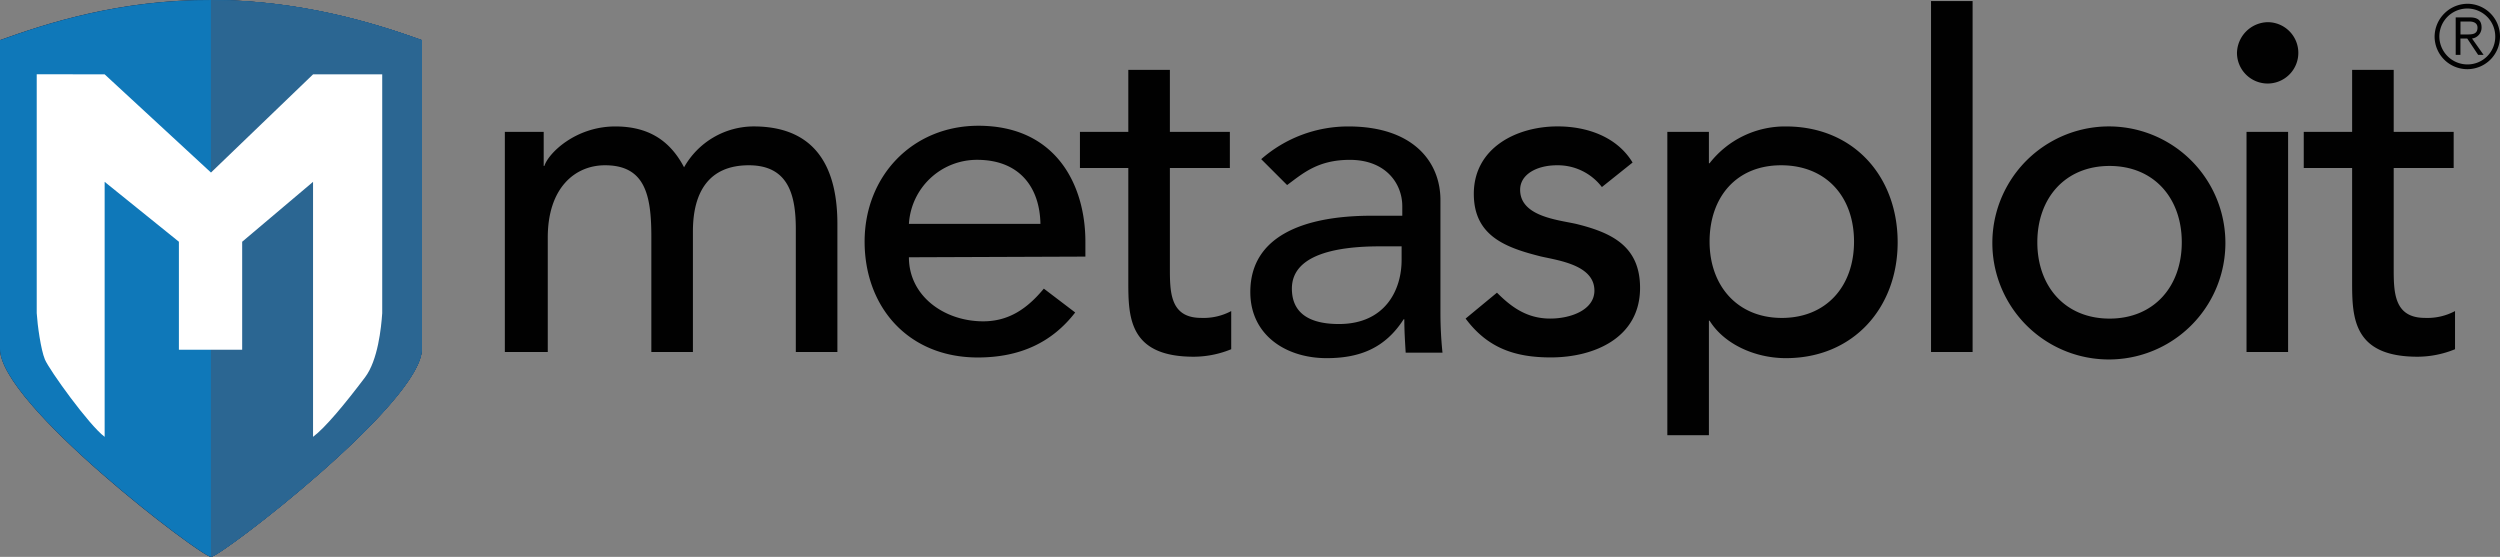
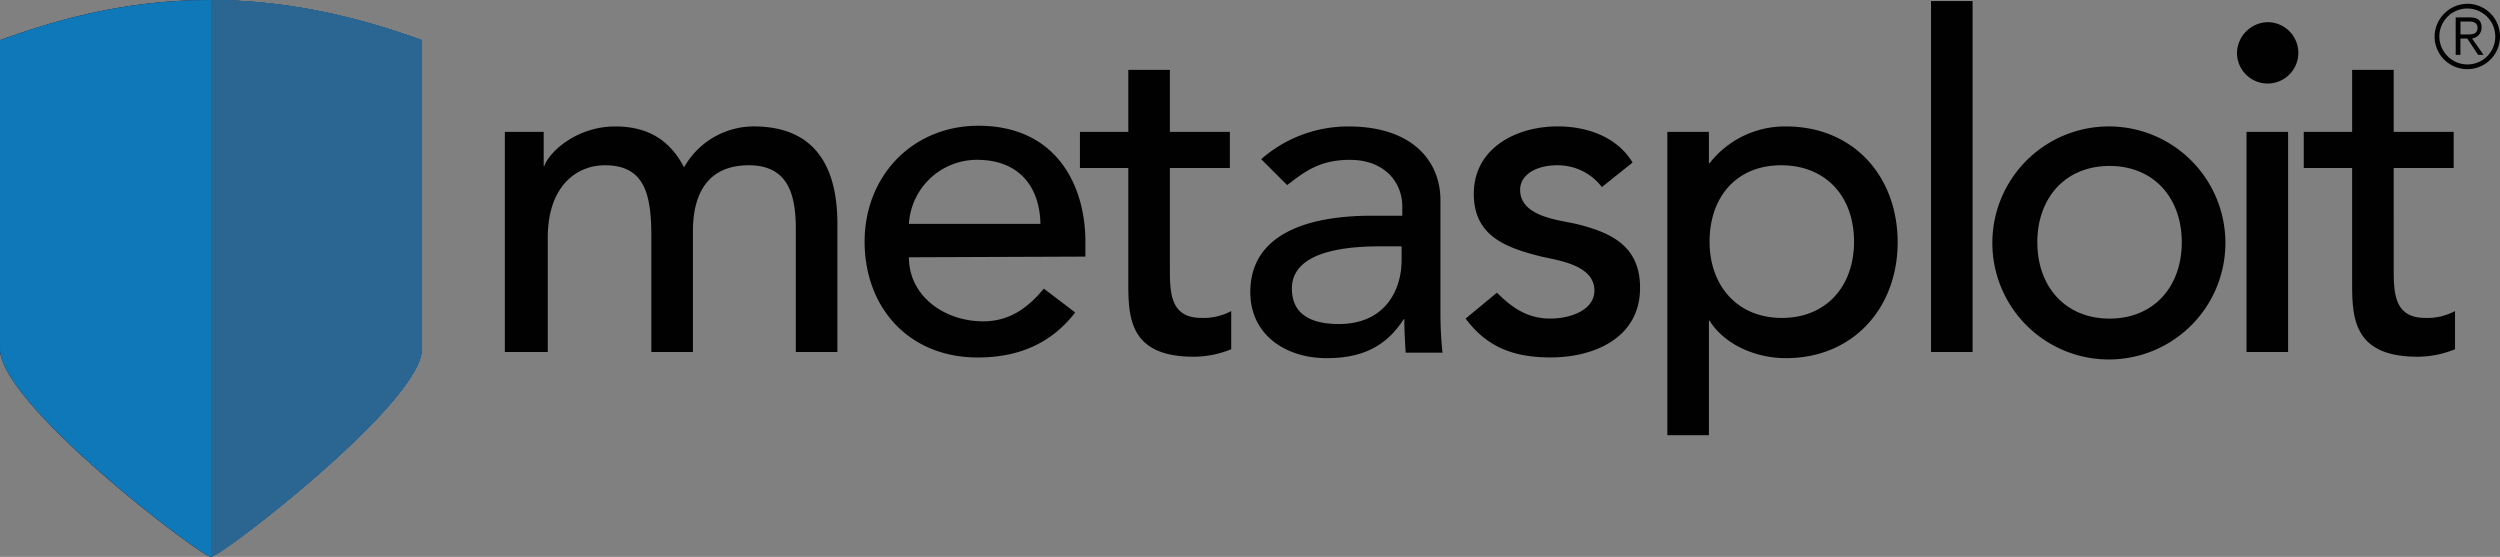
<svg xmlns="http://www.w3.org/2000/svg" xmlns:ns1="http://www.inkscape.org/namespaces/inkscape" xmlns:ns2="http://sodipodi.sourceforge.net/DTD/sodipodi-0.dtd" ns1:version="1.3.2 (091e20e, 2023-11-25, custom)" ns2:docname="Metasploit_logo_and_wordmark.svg" width="1000.01" height="222.75">
  <rect width="100%" height="100%" fill="#808080" stroke="none" />
  <defs>
    <radialGradient id="a" cx="116.71" cy="156.09" r="68.37" fx="116.71" fy="156.09" gradientTransform="matrix(1 0 0 1.26 -32.81 -93.1)" gradientUnits="userSpaceOnUse">
      <stop offset=".03" stop-color="#fff" />
      <stop offset=".62" stop-color="#0f78b9" />
      <stop offset=".62" stop-color="#0f76b6" />
      <stop offset=".7" stop-color="#185f91" />
      <stop offset=".78" stop-color="#1f4d74" />
      <stop offset=".85" stop-color="#244160" />
      <stop offset=".93" stop-color="#273954" />
      <stop offset="1" stop-color="#283750" />
    </radialGradient>
  </defs>
  <path fill="#010101" d="M201.94 52.75h15.54v13.63h.27c1.64-5.18 12.54-15.8 28.35-15.8 13.08 0 21.81 5.44 27.53 16.34a32.06 32.06 0 0 1 27.8-16.35c26.98 0 33.53 19.35 33.53 38.98v51.24h-16.63V91.73c0-13.36-2.73-25.62-18.81-25.62s-22.35 10.9-22.35 26.44v48.24h-16.63V94.73c0-16.63-2.45-28.62-18.53-28.62-11.99 0-22.9 9-22.9 28.9v45.78h-17.17zm161.63 50.16c0 15.54 14.17 25.62 29.71 25.62 10.36 0 17.72-5.18 24.26-13.08l12.54 9.54c-9.27 12-22.08 18-38.98 18-27.8 0-45.25-20.18-45.25-46.35s19.08-46.34 45.52-46.34c31.07 0 42.79 23.71 42.79 46.34v6zm52.61-13.36c-.27-14.72-8.45-25.62-25.35-25.62a27.26 27.26 0 0 0-27.26 25.62h52.6zm75.77-22.35h-23.99V107c0 9.8 0 20.16 12.54 20.16 4.17.17 8.31-.77 11.99-2.73v15.26a39.78 39.78 0 0 1-14.99 3c-25.89 0-26.17-15.8-26.17-29.98V67.2h-19.35V52.74h19.35v-24.8h16.63v24.8h23.99V67.2zm12.54-3.54a52.73 52.73 0 0 1 34.89-13.08c25.89 0 36.8 14.17 36.8 29.44V125c0 5.37.27 10.74.82 16.08h-14.72c-.27-4.36-.55-8.99-.55-13.36h-.27c-7.36 11.45-17.44 15.54-30.8 15.54-16.35 0-30.53-9.27-30.53-26.44 0-22.62 21.81-30.53 48.52-30.53h12.27v-3.82c0-8.99-6.54-18.53-20.99-18.53-12.81 0-18.81 5.45-25.08 10.08l-10.36-10.36zm47.43 34.88c-15.81 0-35.16 2.73-35.16 16.9 0 10.08 7.36 14.17 18.81 14.17 18.53 0 25.08-13.63 25.08-25.62v-5.45h-8.72zm88.85-23.71a22.22 22.22 0 0 0-17.99-8.72c-7.9 0-14.72 3.54-14.72 9.81 0 10.63 14.99 12 22.35 13.63 14.45 3.54 25.62 9 25.62 25.62 0 19.9-18.26 27.8-35.71 27.8-14.45 0-25.35-3.82-34.07-15.54l12.54-10.36c5.45 5.45 11.72 10.36 21.26 10.36 8.45 0 17.72-3.54 17.72-11.18 0-10.08-13.9-11.99-21.26-13.63-14.17-3.54-26.98-8.18-26.98-25.08 0-18.26 16.9-26.98 33.53-26.98 11.72 0 23.71 4.1 29.98 14.45l-12.27 9.81zm26.17-22.08h16.63V65.3h.27a38.17 38.17 0 0 1 30.53-14.72c27.26 0 44.7 20.17 44.7 46.34s-17.72 46.34-44.7 46.34c-12.54 0-24.8-5.72-30.53-14.99h-.27v45.8h-16.63V52.75zm16.9 43.9c0 17.71 11.18 30.52 28.89 30.52s28.89-12.54 28.89-30.53c0-17.99-11.18-30.53-29.16-30.53s-28.62 12.81-28.62 30.53zM772.42.42h16.63V140.8h-16.63zm71.41 50.15a46.61 46.61 0 1 1-.54 0h.55zm0 76.87c17.72 0 28.89-12.8 28.89-30.53 0-17.72-11.18-30.53-28.89-30.53s-28.89 12.81-28.89 30.53 11.18 30.53 28.89 30.53zM907.07 8.87a12.27 12.27 0 1 1-12.27 12.27 12.57 12.57 0 0 1 12.27-12.27zm-8.45 43.88h16.63v88.04h-16.63zm82.86 14.45h-23.99V107c0 9.8 0 20.16 12.54 20.16 4.17.17 8.31-.77 11.99-2.73v15.26a39.78 39.78 0 0 1-14.99 3c-25.89 0-26.17-15.8-26.17-29.98V67.2h-19.35V52.74h19.35v-24.8h16.63v24.8h23.99V67.2zm5.45-65.69a13.08 13.08 0 1 1-13.08 13.08c.1-7.18 5.9-12.98 13.08-13.08zm0 24.26a11.08 11.08 0 0 0 11.18-10.96v-.22a11.18 11.18 0 1 0-22.36 0 11.24 11.24 0 0 0 11.18 11.18zm-2.73-3.82h-1.91V6.96h5.72c3.27 0 4.63 1.36 4.63 4.1a4.4 4.4 0 0 1-3.82 4.35l4.63 6.54h-2.18l-4.36-6.54h-2.73v6.54zm0-8.17h2.45c2.18 0 4.36 0 4.36-2.73 0-1.9-1.64-2.45-3.27-2.45h-3.54z" />
  <path fill="url(#a)" d="M168.76 139.48c.17 21.47-80.49 83.27-84.38 83.27-3.89 0-84.54-61.08-84.38-83.27V16.06C18.7 9.33 47.77-.17 84.88 0c35.96.16 65.42 9.42 83.87 16.06v123.42z" />
  <path fill="#283750" d="M83.92 0v5.06h.95c32.81.15 60.22 8.06 78.83 14.57v119.88c.01 1.6-1 6.56-10.67 17.95-6.4 7.54-15.29 16.37-26.41 26.25-18.39 16.34-36.49 29.83-42.22 33.4-2.32-1.45-7-4.67-14-10a512.3 512.3 0 0 1-28.19-23.13c-11.14-9.84-20.03-18.66-26.44-26.2-9.7-11.45-10.72-16.59-10.7-18.27V19.63c21.05-7.4 46.74-14.57 78.84-14.57V0m.01 0C47.28 0 18.55 9.4.01 16.06v123.42c-.17 22.2 80.66 83.27 84.38 83.27 3.89 0 84.54-61.8 84.38-83.27V16.06C150.32 9.42 120.86.16 84.9 0h-.98z" />
-   <path fill="#161239" d="M84.89 0h-.51v222.75c3.89 0 84.54-61.8 84.38-83.27V16.06C150.31 9.42 120.85.16 84.89 0z" opacity=".5" />
  <path fill="#0f78b9" d="M168.76 139.48c.17 21.47-80.49 83.27-84.38 83.27-3.71 0-84.54-61.08-84.38-83.27V16.06C18.7 9.33 47.77-.17 84.88 0c35.96.16 65.42 9.42 83.87 16.06v123.42z" />
  <path fill="#2b6692" d="M84.89 0h-.51v222.75c3.89 0 84.54-61.8 84.38-83.27V16.06C150.31 9.42 120.85.16 84.89 0z" />
-   <path fill="#fff" d="M125.23 29.74 84.39 69.02 41.86 29.74l-27.17-.04v95.55c.28 4.71 1.65 14.65 3.27 18.54 1.74 4.17 17.68 26.34 23.9 30.95v-102l29.7 23.96v43.2h25.31V96.7l28.35-23.96v102c4.92-3.68 12.73-13.13 20.79-23.79 5.17-6.84 6.48-19.85 6.88-25.66V29.74h-27.68z" />
</svg>